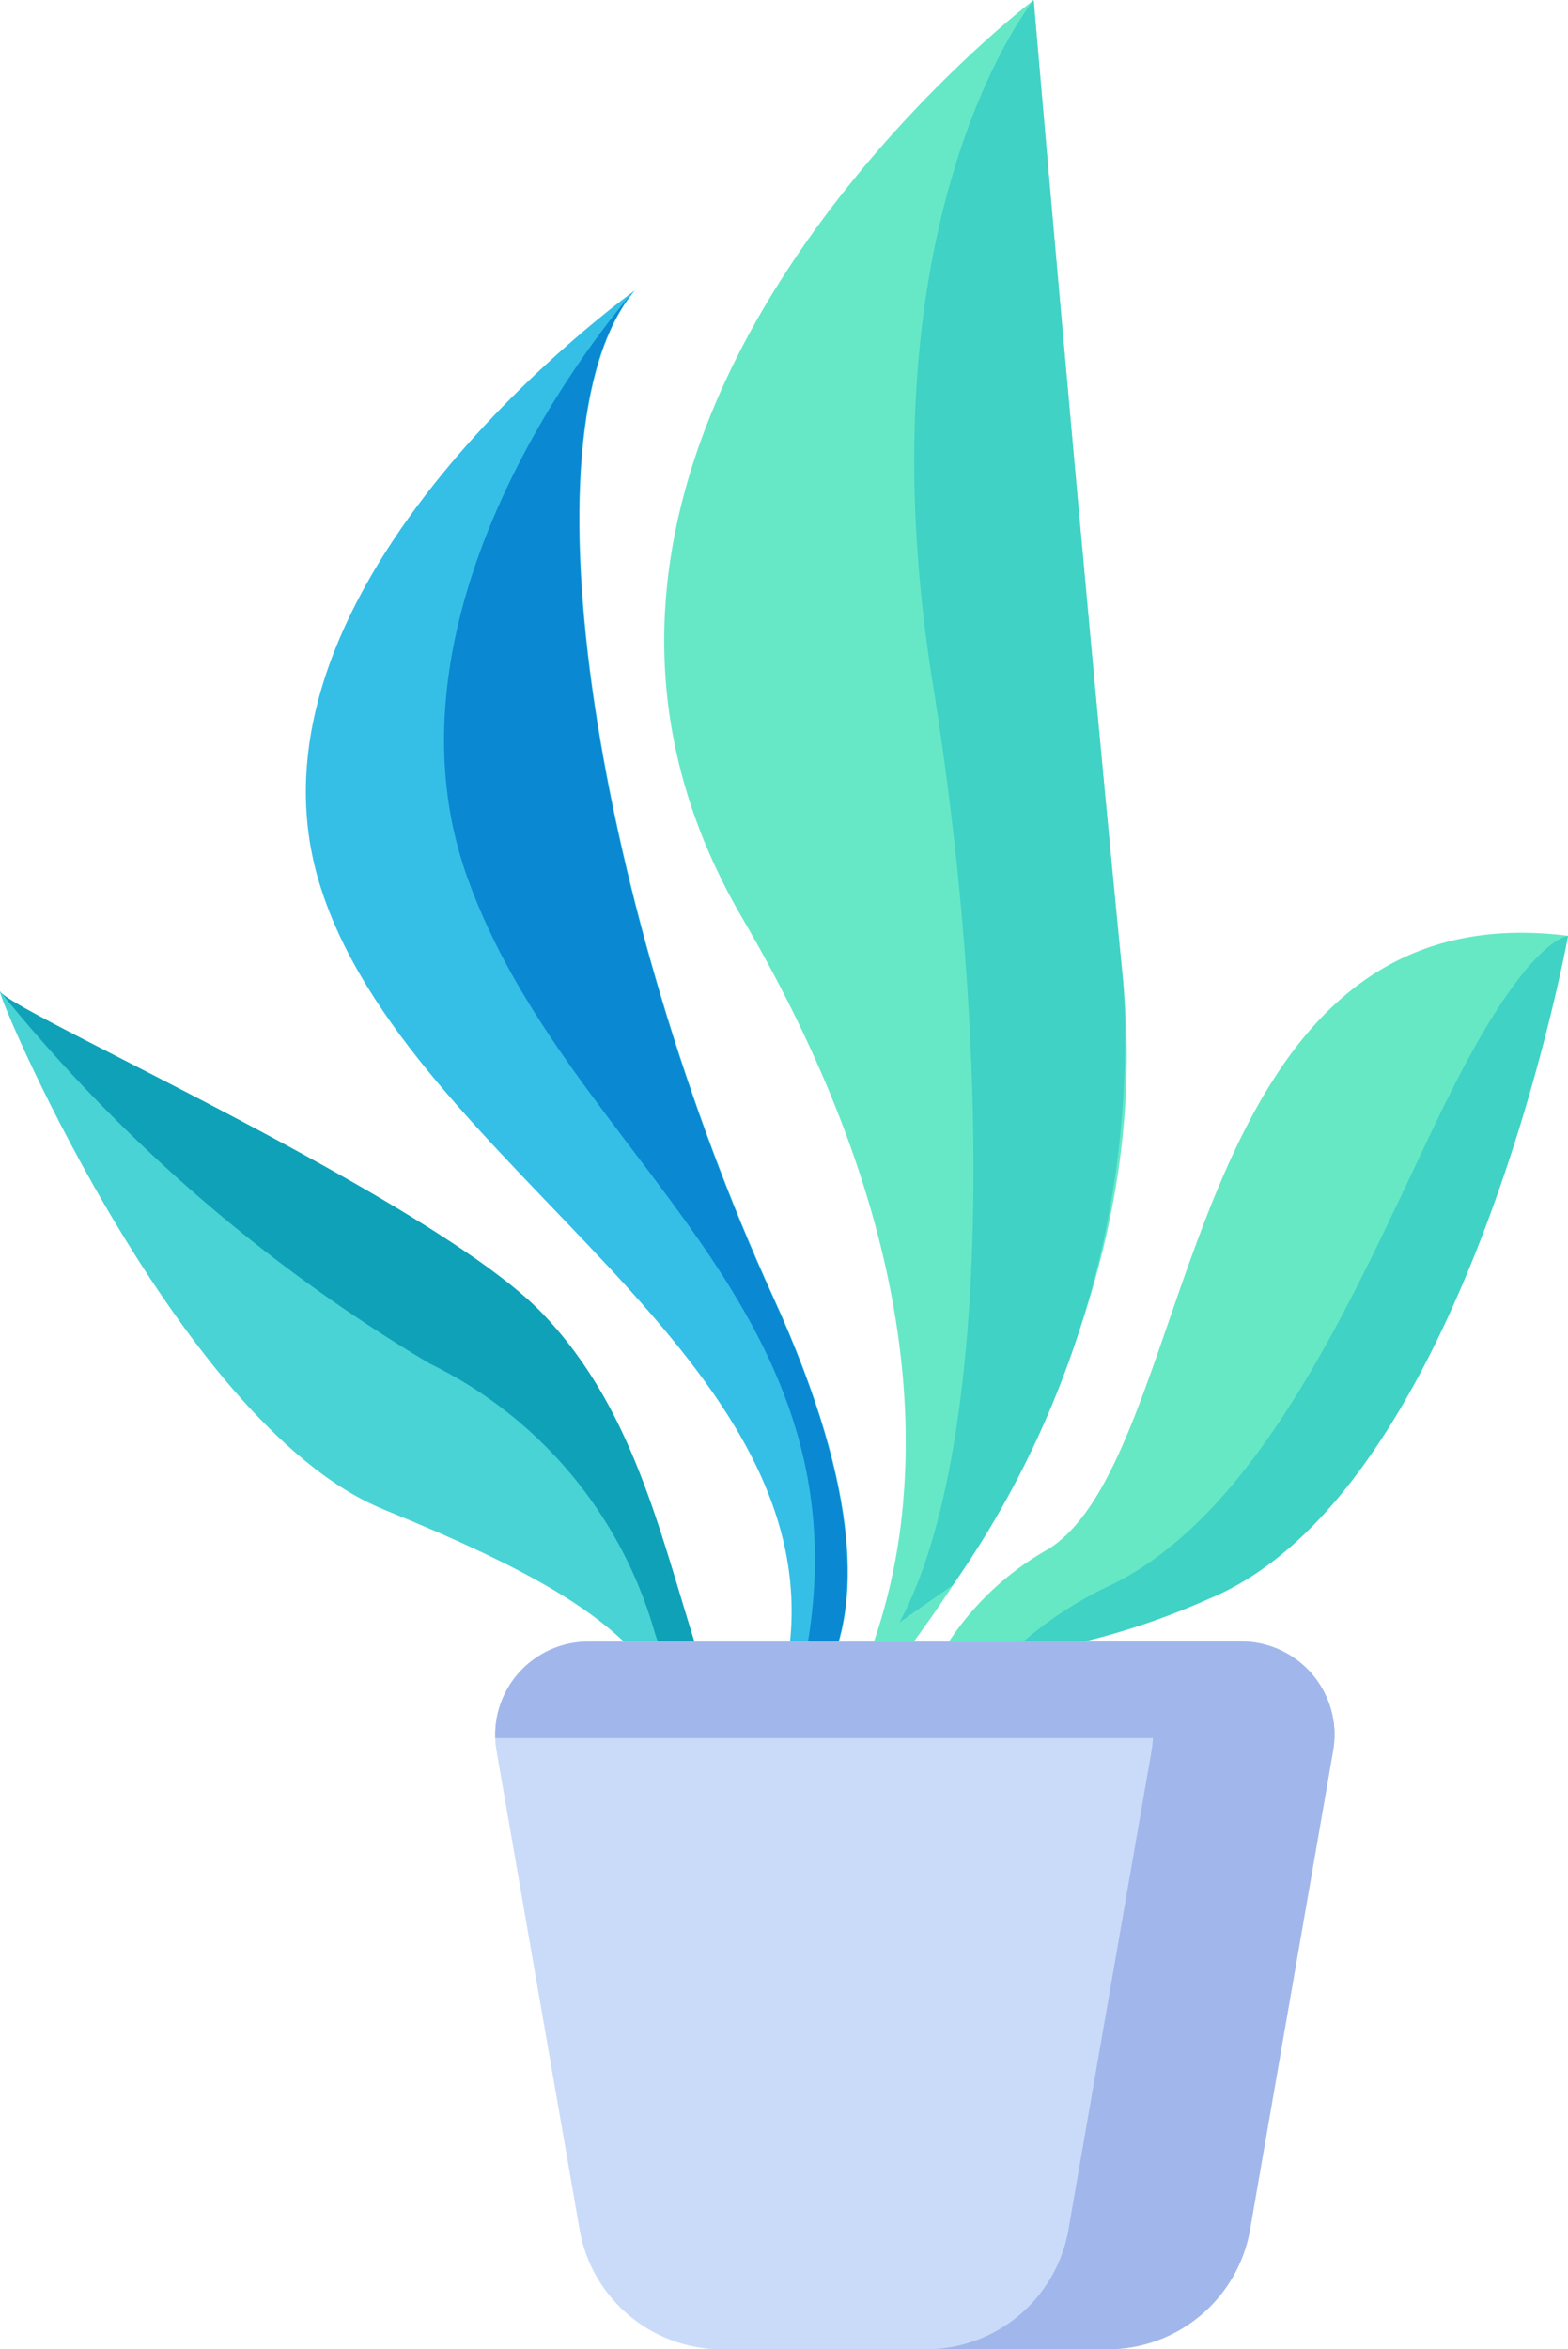
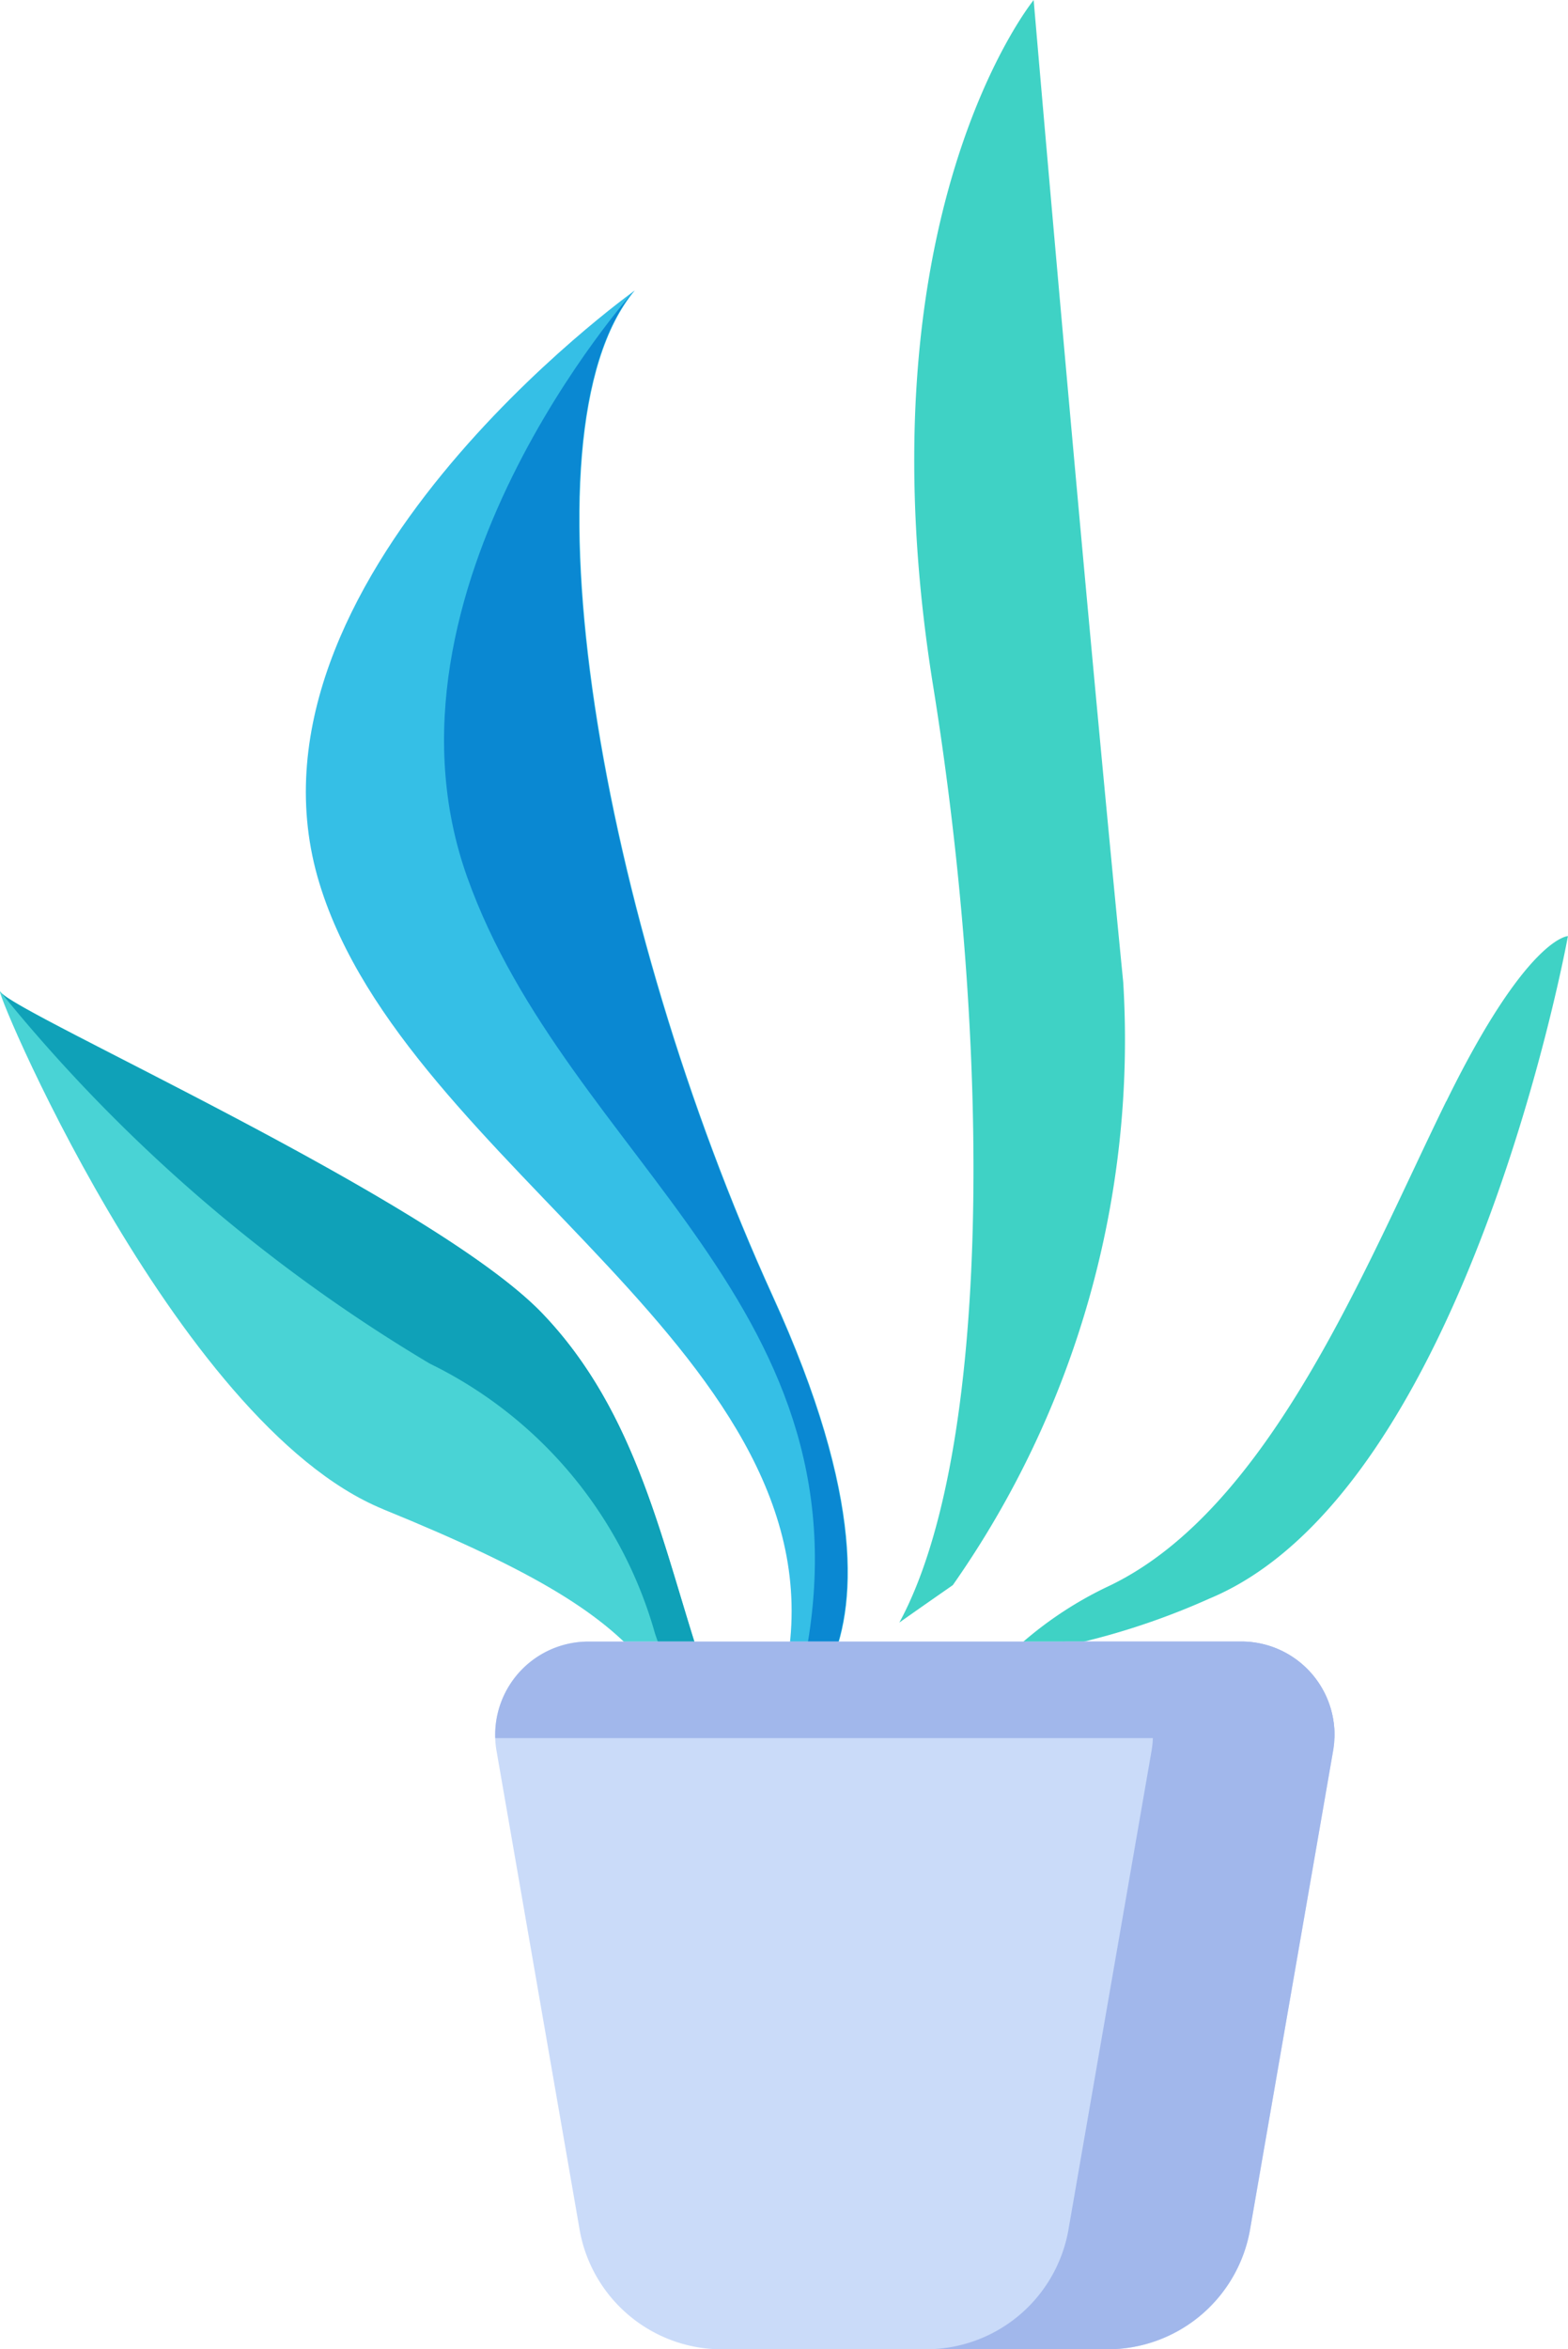
<svg xmlns="http://www.w3.org/2000/svg" id="Group_44448" data-name="Group 44448" width="25.122" height="37.617" viewBox="0 0 25.122 37.617">
  <defs>
    <clipPath id="clip-path">
      <rect id="Rectangle_21616" data-name="Rectangle 21616" width="25.122" height="37.617" fill="none" />
    </clipPath>
  </defs>
  <g id="Group_44447" data-name="Group 44447" clip-path="url(#clip-path)">
-     <path id="Path_587568" data-name="Path 587568" d="M79.992,91.384c.429-.314,1.3.062,4.132-1.117,4.13-1.72,5.742-10.608,5.742-10.608-6.284-.787-5.887,8.268-8.318,9.816A4.606,4.606,0,0,0,79.7,91.384Z" transform="translate(-64.744 -64.675)" fill="#66e8c4" />
    <path id="Path_587569" data-name="Path 587569" d="M93.085,82.517c-1.292,2.634-2.817,6.518-5.391,7.757A6.029,6.029,0,0,0,86.059,91.4a11.638,11.638,0,0,0,3.233-.919c4.13-1.72,5.742-10.607,5.742-10.607s-.657.013-1.949,2.647" transform="translate(-69.913 -64.885)" fill="#3fd2c5" />
    <path id="Path_587570" data-name="Path 587570" d="M33.815,46.851H34.5c.443-.941.585-2.71-.9-5.958-2.739-6.011-4.121-13.807-2.212-16.1,0,0-6.536,4.659-5.05,9.5,1.395,4.548,8.417,7.578,7.477,12.553" transform="translate(-21.218 -20.141)" fill="#35bfe6" />
    <path id="Path_587571" data-name="Path 587571" d="M43.713,46.851h.4c.443-.941.585-2.71-.9-5.958-2.739-6.011-4.121-13.807-2.212-16.1,0,0-4.314,4.8-2.677,9.392,1.616,4.536,6.6,6.9,5.381,12.666" transform="translate(-30.839 -20.141)" fill="#0a88d2" />
    <path id="Path_587572" data-name="Path 587572" d="M6.142,92.909C8.63,93.923,9.694,94.6,10.387,95.45h.873c-.653-1.974-1.042-4.084-2.574-5.681-1.74-1.812-8.444-4.8-8.674-5.142s2.77,6.912,6.13,8.281" transform="translate(0 -68.741)" fill="#49d3d5" />
    <path id="Path_587573" data-name="Path 587573" d="M10.547,94.944c.052.159.128.35.218.558h.55c-.653-1.974-1.042-4.084-2.574-5.681C7,88.009.3,85.026.066,84.68a25.906,25.906,0,0,0,6.873,5.946,6.88,6.88,0,0,1,3.608,4.318" transform="translate(-0.054 -68.792)" fill="#0fa1b8" />
-     <path id="Path_587574" data-name="Path 587574" d="M60.563,23.859a9.359,9.359,0,0,1-.638,2.85H60.4c1.633-2.108,4.144-6.2,3.674-10.976C63.388,8.751,62.64,0,62.64,0s-9.19,6.968-4.668,14.7c2.255,3.853,2.749,6.926,2.591,9.164" transform="translate(-46.079 0.001)" fill="#66e8c7" />
    <path id="Path_587575" data-name="Path 587575" d="M77.341,10.98c.932,5.785.944,12.263-.541,15,.271-.192.56-.393.857-.6a15.2,15.2,0,0,0,2.73-9.654C79.7,8.751,78.952,0,78.952,0S76.129,3.45,77.341,10.98" transform="translate(-62.391 0.001)" fill="#3fd2c5" />
    <path id="Path_587576" data-name="Path 587576" d="M54.234,140.1H43.775a1.494,1.494,0,0,0-1.472,1.75l1.337,7.7a2.317,2.317,0,0,0,2.276,1.884h6.178a2.317,2.317,0,0,0,2.276-1.884l1.337-7.7a1.494,1.494,0,0,0-1.472-1.75" transform="translate(-34.348 -113.816)" fill="#cadbf9" />
    <path id="Path_587577" data-name="Path 587577" d="M55.734,141.647a1.493,1.493,0,0,0-1.492-1.545H43.782a1.493,1.493,0,0,0-1.492,1.545Z" transform="translate(-34.355 -113.816)" fill="#a1b7eb" />
    <path id="Path_587578" data-name="Path 587578" d="M84.13,140.1H81.222a1.494,1.494,0,0,1,1.472,1.749l-1.337,7.7a2.317,2.317,0,0,1-2.276,1.884H81.99a2.317,2.317,0,0,0,2.276-1.884l1.337-7.7A1.494,1.494,0,0,0,84.13,140.1" transform="translate(-64.244 -113.816)" fill="#a1b7eb" />
  </g>
</svg>